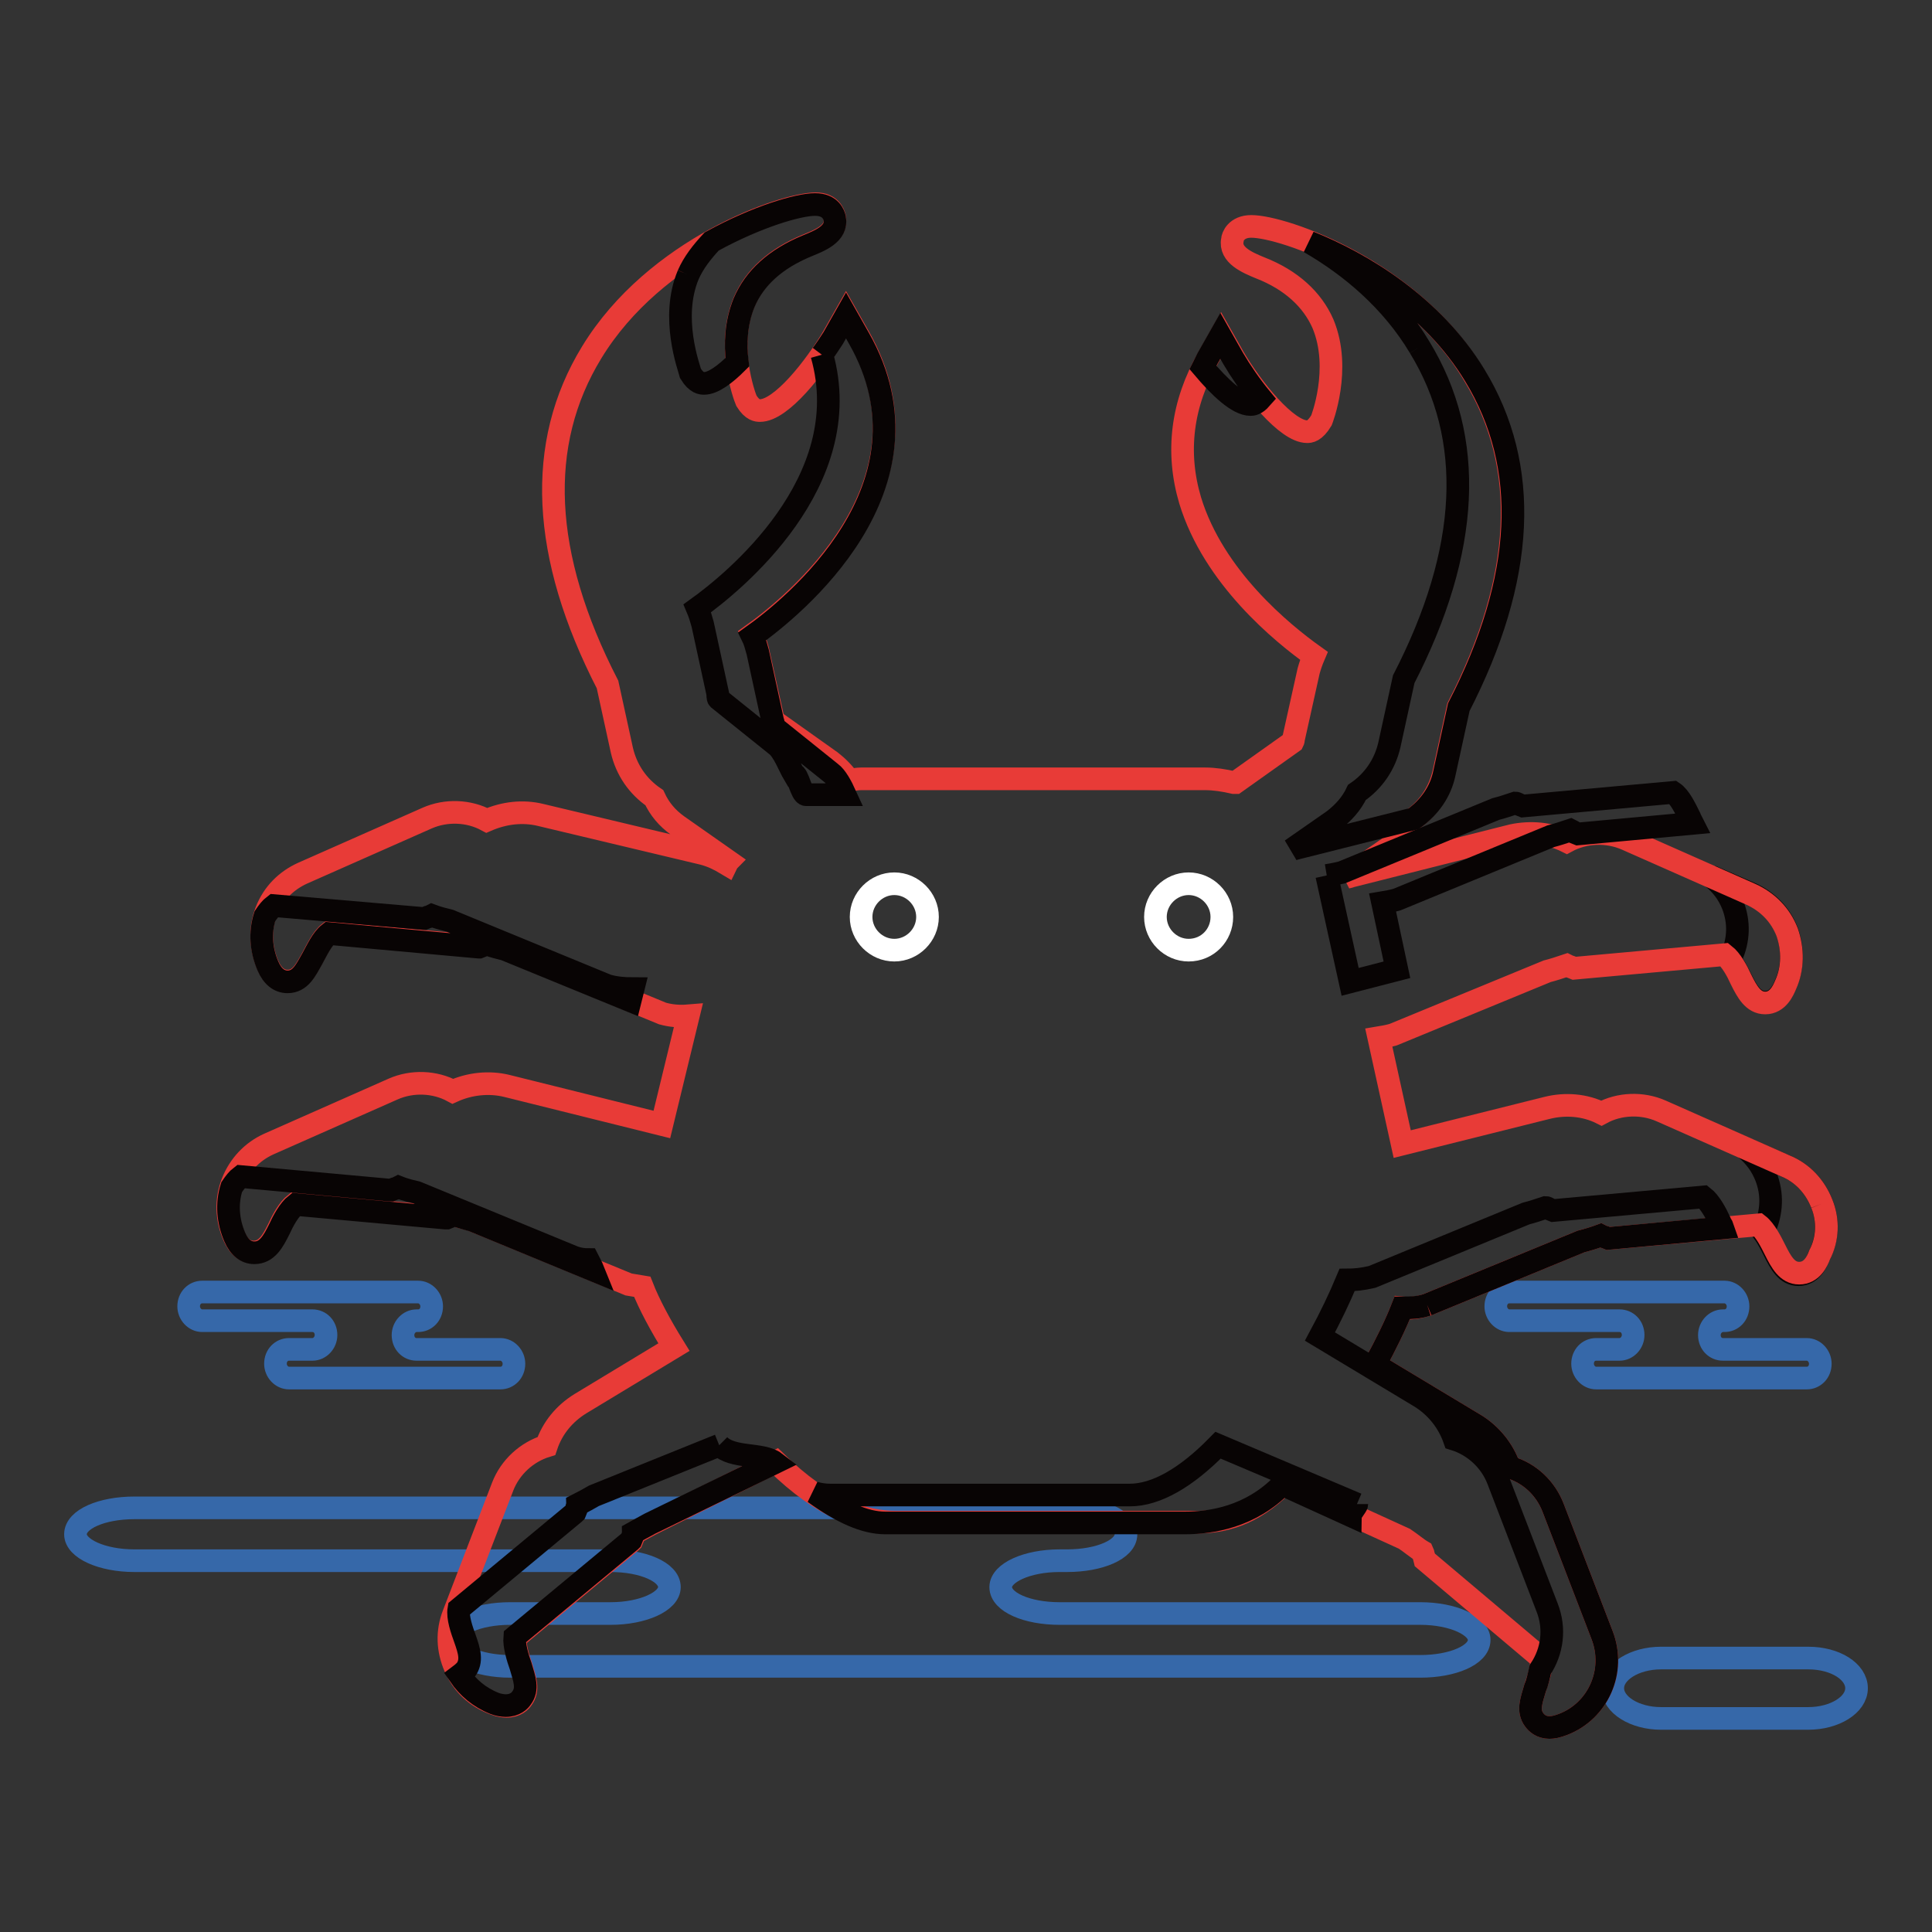
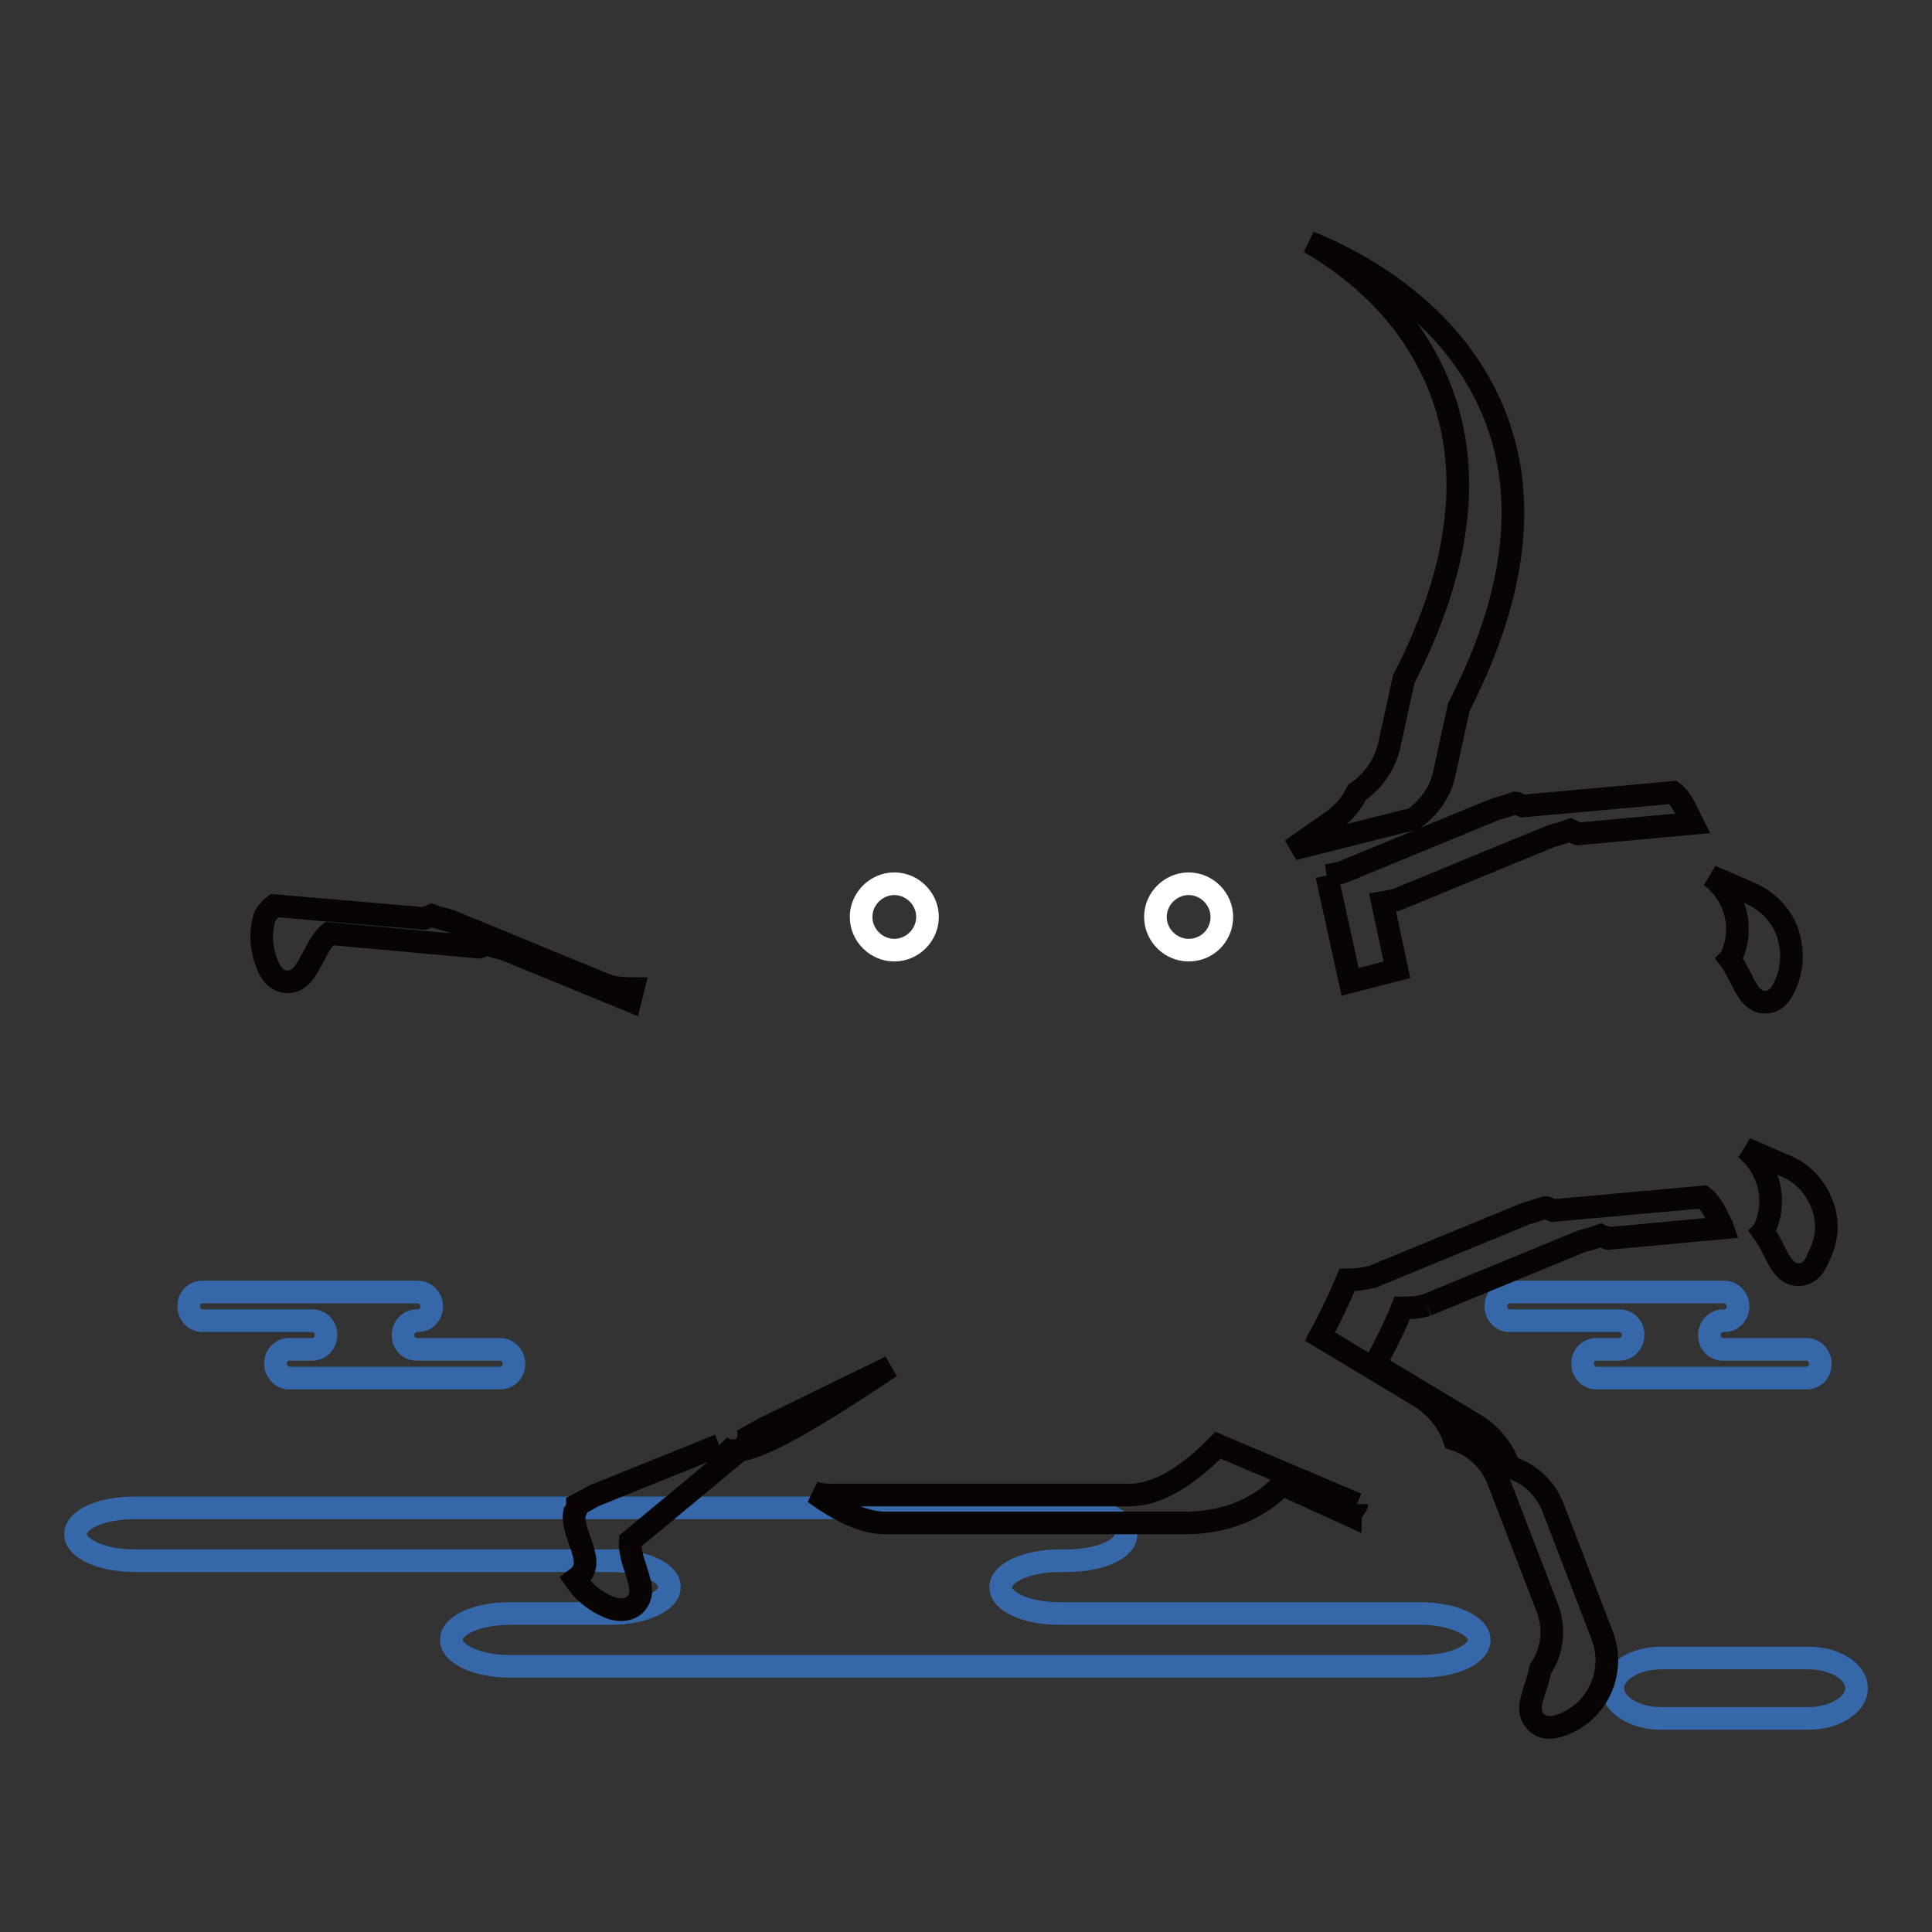
<svg xmlns="http://www.w3.org/2000/svg" version="1.1" x="0px" y="0px" viewBox="0 0 256 256" enable-background="new 0 0 256 256" xml:space="preserve">
  <rect x="0" y="0" width="256" height="256" fill="#333333" stroke="none" />
  <g>
    <path stroke-width="3" fill-opacity="0" stroke="#3668a9" d="M119.2,199.8h22.2c4.3,0,7.8,1.6,7.8,3.5c0,2-3.5,3.5-7.8,3.5h-1c-4.3,0-7.8,1.6-7.8,3.5 c0,2,3.5,3.5,7.8,3.5h47.8c4.3,0,7.8,1.6,7.8,3.5c0,2-3.5,3.5-7.8,3.5H67.6c-4.3,0-7.8-1.6-7.8-3.5c0-2,3.5-3.5,7.8-3.5h13.3 c4.3,0,7.8-1.6,7.8-3.5c0-2-3.5-3.5-7.8-3.5H17.8c-4.3,0-7.8-1.6-7.8-3.5c0-2,3.5-3.5,7.8-3.5H119.2z M50.3,171.2h5.1 c1,0,1.8,0.9,1.8,1.9c0,1.1-0.8,1.9-1.8,1.9h-0.2c-1,0-1.8,0.9-1.8,1.9c0,1.1,0.8,1.9,1.8,1.9h11.1c1,0,1.8,0.9,1.8,1.9 c0,1.1-0.8,1.9-1.8,1.9H38.3c-1,0-1.8-0.9-1.8-1.9c0-1.1,0.8-1.9,1.8-1.9h3.1c1,0,1.8-0.9,1.8-1.9c0-1.1-0.8-1.9-1.8-1.9H26.8 c-1,0-1.8-0.9-1.8-1.9c0-1.1,0.8-1.9,1.8-1.9C26.8,171.2,50.3,171.2,50.3,171.2z M223.4,171.2h5.1c1,0,1.8,0.9,1.8,1.9 c0,1.1-0.8,1.9-1.8,1.9h-0.2c-1,0-1.8,0.9-1.8,1.9c0,1.1,0.8,1.9,1.8,1.9h11.1c1,0,1.8,0.9,1.8,1.9c0,1.1-0.8,1.9-1.8,1.9h-27.9 c-1,0-1.8-0.9-1.8-1.9c0-1.1,0.8-1.9,1.8-1.9h3.1c1,0,1.8-0.9,1.8-1.9c0-1.1-0.8-1.9-1.8-1.9h-14.6c-1,0-1.8-0.9-1.8-1.9 c0-1.1,0.8-1.9,1.8-1.9H223.4z M239.6,227.7c3.5,0,6.4-1.8,6.4-4s-2.8-4-6.4-4h-19.5c-3.5,0-6.4,1.8-6.4,4c0,2.2,2.9,4,6.4,4H239.6 z" />
    <path stroke-width="3" fill-opacity="0" stroke="#080404" d="M229.6,119.9c0.9,2.3,0.8,4.7-0.2,6.9c0,0.1-0.1,0.2-0.2,0.3c0.6,0.8,1.1,1.8,1.5,2.6 c0.8,1.6,1.6,3.1,3.2,3.1c1.7,0,2.4-1.7,2.7-2.4c1-2.2,1-4.7,0.2-7c-0.9-2.3-2.6-4-4.8-5l-5.3-2.3 C228.1,117.2,229,118.4,229.6,119.9 M241.4,159.5c-0.9-2.3-2.6-4.1-4.8-5l-5.3-2.3c1.2,1,2.1,2.2,2.7,3.7c0.9,2.3,0.8,4.7-0.2,7 c0,0.1-0.1,0.2-0.2,0.3c0.6,0.8,1.1,1.8,1.5,2.6c0.8,1.6,1.6,3.1,3.2,3.1c1.7,0,2.4-1.6,2.7-2.4 C242.2,164.2,242.3,161.7,241.4,159.5" />
-     <path stroke-width="3" fill-opacity="0" stroke="#e83b37" d="M241.4,159.5c-0.9-2.3-2.6-4.1-4.8-5l-16.5-7.3c-2.5-1.1-5.5-1-7.9,0.3c-2.2-1.1-4.8-1.3-7.2-0.7l-19.2,4.8 l-3.1-14.1c0.6-0.1,1.2-0.2,1.9-0.4l20.4-8.4c0.8-0.2,1.7-0.5,2.6-0.8c0.2,0.1,0.4,0.2,0.5,0.2l0.5,0.2l19.9-1.8 c0.9,0.7,1.7,2.2,2.2,3.3c0.8,1.6,1.6,3.1,3.2,3.1c1.7,0,2.4-1.7,2.7-2.4c1-2.2,1-4.7,0.2-7c-0.9-2.3-2.6-4-4.8-5l-16.5-7.3 c-2.5-1.1-5.5-1-7.9,0.3c-2.2-1.1-4.8-1.3-7.2-0.8l-21.4,5.4c-0.2,0.1-0.4,0.1-0.7,0.2l5.6-3.9c1.3-0.9,2.4-2.2,3.1-3.7 c2.2-1.5,3.7-3.7,4.3-6.3l1.9-8.7c8.8-17.1,9.5-31.9,2.1-44C187.1,35.9,170.1,30,165.8,30c-2,0-2.5,1.4-2.5,1.8c-0.4,2,2,3,3.7,3.7 c4.1,1.6,6.9,4.2,8.3,7.4c2.5,6-0.2,12.8-0.2,12.8c-0.9,1.5-1.6,1.5-1.9,1.5c-2.7,0-7.3-5.7-9.7-9.8l-1.7-3l-1.7,3 c-3.5,6.1-4.3,12.5-2.4,18.9c3.1,10.2,12.2,17.6,16.4,20.6c-0.3,0.7-0.5,1.3-0.7,2l-2,9c0,0.1,0,0.2-0.1,0.4l-7.6,5.4 c-0.1,0-0.1,0-0.2,0c-1.3-0.3-2.6-0.5-3.8-0.5h-45.6c-0.5,0-1,0.1-1.6,0.2c-0.7-1-1.5-1.8-2.4-2.5l-7.6-5.4c0-0.1,0-0.2-0.1-0.4 l-2-9c-0.2-0.7-0.4-1.4-0.7-2c5.2-3.7,25.3-19.8,14.1-39.5l-1.7-3l-1.7,3c-2.4,4.1-6.9,9.8-9.7,9.8c-0.3,0-1,0-1.8-1.3 c-0.3-0.7-2.7-7.3-0.3-13.1c1.4-3.3,4.2-5.8,8.3-7.5c1.7-0.7,4.1-1.6,3.7-3.7c-0.1-0.4-0.5-1.8-2.5-1.8c-4.3,0-21.3,5.9-29.7,19.7 c-7.4,12.1-6.7,26.9,2.1,44l1.9,8.7c0.6,2.6,2.1,4.8,4.3,6.3c0.7,1.5,1.7,2.7,3.1,3.7l6.7,4.7c-0.1,0.1-0.1,0.2-0.2,0.4 c-1-0.6-2-1.1-3.2-1.4L71.7,108c-2.4-0.6-4.9-0.3-7.2,0.7c-2.4-1.3-5.4-1.4-7.9-0.3l-16.5,7.3c-2.2,1-3.9,2.7-4.8,5 c-0.9,2.3-0.8,4.9,0.2,7.2c0.6,1.4,1.5,2.1,2.6,2.1c1.7,0,2.4-1.5,3.3-3.1c0.6-1.1,1.3-2.6,2.2-3.3l19.8,1.8l0.1,0l0.5-0.2 c0.2-0.1,0.3-0.2,0.5-0.2c0.8,0.3,1.6,0.5,2.4,0.7l20.9,8.6c1.1,0.3,2.2,0.4,3.4,0.3L87.7,149l-20.5-5.1c-2.4-0.6-5-0.3-7.2,0.7 c-2.4-1.3-5.4-1.4-7.9-0.3l-16.5,7.3c-2.2,1-3.9,2.8-4.8,5.1c-0.9,2.3-0.8,4.8,0.2,7.1c0.6,1.4,1.5,2.1,2.6,2.1 c1.7,0,2.5-1.5,3.3-3.1c0.5-1.1,1.3-2.6,2.2-3.3l19.8,1.8l0.1,0l0.5-0.2c0.2-0.1,0.3-0.2,0.5-0.2c0.8,0.3,1.6,0.5,2.4,0.7l20.9,8.6 c0.6,0.1,1.2,0.2,1.8,0.3c0.9,2.3,2.4,5.1,4.2,8L76.9,186c-2.1,1.3-3.7,3.2-4.5,5.6c-2.6,0.8-4.8,2.8-5.8,5.4l-6.5,16.9 c-0.9,2.3-0.8,4.7,0.2,7c1,2.3,2.8,4,5.3,4.9c0.5,0.2,1.1,0.3,1.5,0.3c1.3,0,1.9-0.7,2.1-1c0.9-1.2,0.4-2.5-0.1-4.2 c-0.4-1.1-0.9-2.8-0.8-3.9l15.3-12.7l0.1-0.1l0.2-0.5c0-0.2,0.1-0.3,0.1-0.5c0.7-0.4,1.5-0.8,2.2-1.2l16.6-8.3 c6.3,6.2,11.7,8,15.9,8h39.7c3.5,0,7.4-0.8,11.7-5.1l16,7.3c0.9,0.6,1.7,1.3,2.4,1.7c0.1,0.2,0.1,0.5,0.2,0.7l0.1,0.4l15.4,13 c0.2,1.1-0.4,2.8-0.8,4c-0.5,1.7-1,3-0.1,4.2c0.3,0.4,0.9,1,2,1c0.5,0,1-0.1,1.8-0.4c4.7-1.8,7-7.1,5.2-11.8l-6.5-16.9 c-1-2.6-3.1-4.6-5.8-5.4c-0.8-2.3-2.4-4.3-4.5-5.6l-13.3-8c1.4-2.6,2.7-5.2,3.6-7.5c1.1,0.1,2.1,0,3.3-0.4l20.4-8.4 c0.8-0.2,1.8-0.5,2.6-0.8c0.2,0.1,0.3,0.2,0.5,0.2l0.5,0.2l19.9-1.8c0.9,0.7,1.7,2.3,2.2,3.3c0.8,1.6,1.6,3.1,3.2,3.1 c1.7,0,2.4-1.6,2.7-2.4C242.2,164.2,242.3,161.7,241.4,159.5" />
-     <path stroke-width="3" fill-opacity="0" stroke="#080404" d="M165.7,53.6c0.2,0,0.7,0,1.4-0.8c-1.4-1.7-2.7-3.6-3.7-5.3l-1.7-3l-1.7,3c-0.2,0.4-0.4,0.8-0.6,1.2 C161.6,51.3,164,53.6,165.7,53.6" />
    <path stroke-width="3" fill-opacity="0" stroke="#080404" d="M188.1,46c7.4,12.1,6.7,26.9-2.1,44l-1.9,8.7c-0.6,2.6-2.1,4.8-4.3,6.3c-0.7,1.5-1.8,2.7-3.1,3.7l-5.6,3.9 c0.2-0.1,0.4-0.1,0.7-0.2l15.5-3.9c2.1-1.5,3.6-3.6,4.1-6.1l1.9-8.7c8.8-17.1,9.5-31.9,2.1-44c-5.6-9.2-14.9-14.8-21.9-17.6 C178.9,35.2,184.4,39.8,188.1,46" />
    <path stroke-width="3" fill-opacity="0" stroke="#080404" d="M80.5,130.6L59.6,122c-0.8-0.2-1.6-0.4-2.4-0.7c-0.2,0.1-0.3,0.2-0.5,0.2l-0.5,0.2l-0.1,0L36.3,120 c-0.4,0.3-0.8,0.8-1.2,1.4c-0.7,2.2-0.5,4.5,0.4,6.6c0.6,1.4,1.5,2.1,2.6,2.1c1.7,0,2.4-1.5,3.3-3.1c0.6-1.1,1.3-2.6,2.2-3.3 l19.8,1.8l0.1,0l0.5-0.2c0.2-0.1,0.3-0.1,0.5-0.2c0.8,0.3,1.6,0.5,2.4,0.7l16.6,6.8l0.4-1.6C82.7,131,81.6,130.9,80.5,130.6" />
    <path stroke-width="3" fill-opacity="0" stroke="#080404" d="M175.8,116l3.1,14.1l6.2-1.6l-1.9-8.9c0.6-0.1,1.2-0.2,1.9-0.4l20.4-8.4c0.8-0.2,1.7-0.5,2.6-0.8 c0.2,0.1,0.4,0.2,0.5,0.3l0.5,0.2l15.2-1.4c-0.1-0.2-0.3-0.5-0.4-0.8c-0.6-1.2-1.3-2.7-2.2-3.3l-19.9,1.8l-0.5-0.2 c-0.2-0.1-0.4-0.2-0.5-0.2c-0.9,0.3-1.8,0.6-2.6,0.8l-20.4,8.4C177,115.8,176.4,115.9,175.8,116" />
-     <path stroke-width="3" fill-opacity="0" stroke="#080404" d="M108.9,47c4.8,16.9-11.9,30.3-16.5,33.6c0.3,0.7,0.5,1.4,0.7,2.1l2,9.2c0,0.1,0,0.6,0.1,0.7l7.6,6.1 c1,0.7,1.8,2.9,2.4,3.9c0.5-0.1,1,2.7,1.6,2.7h5.2c-0.5-1.1-1.2-2.4-1.9-2.9l-7.6-6.1c0-0.1,0-0.6-0.1-0.7l-2-9.2 c-0.2-0.7-0.4-1.5-0.7-2.1c5.2-3.7,25.3-19.8,14.1-39.5l-1.7-3l-1.7,3C110,45.4,109.5,46.2,108.9,47" />
    <path stroke-width="3" fill-opacity="0" stroke="#080404" d="M189.1,172.9l20.4-8.4c0.8-0.2,1.8-0.5,2.6-0.8c0.2,0.1,0.3,0.2,0.5,0.2l0.5,0.2l15.2-1.4 c-0.1-0.3-0.3-0.5-0.4-0.8c-0.5-1.1-1.3-2.6-2.2-3.3l-19.9,1.8l-0.5-0.2c-0.2-0.1-0.3-0.2-0.5-0.2c-0.9,0.3-1.8,0.6-2.6,0.8 l-20.4,8.4c-1.3,0.3-2.3,0.4-3.3,0.4c-1,2.4-2.2,4.9-3.6,7.5l13.3,8c2.1,1.3,3.7,3.3,4.5,5.6c2.6,0.8,4.8,2.8,5.8,5.4l6.5,16.9 c1.1,2.8,0.7,5.8-0.9,8.2c-0.2,0.9-0.4,1.8-0.7,2.5c-0.5,1.7-1,3-0.1,4.2c0.3,0.4,0.9,1,2,1c0.5,0,1-0.1,1.8-0.4 c4.7-1.8,7-7.1,5.2-11.8l-6.5-16.9c-1-2.6-3.1-4.6-5.8-5.4c-0.8-2.3-2.4-4.3-4.5-5.6l-13.3-8c1.4-2.6,2.7-5.2,3.6-7.5 C186.9,173.3,187.9,173.3,189.1,172.9" />
    <path stroke-width="3" fill-opacity="0" stroke="#080404" d="M179.8,199.3c-0.7-0.3-18.4-7.8-18.4-7.8c-4.2,4.3-8.2,6.6-11.7,6.6H110c-0.7,0-1.4-0.1-2.1-0.3 c3.6,2.6,6.7,4,9.4,4H157c3.5,0,8.7-0.8,12.9-5.1l9,4.1C178.9,200.6,179.8,199.5,179.8,199.3" />
-     <path stroke-width="3" fill-opacity="0" stroke="#080404" d="M91.2,36.4c-2.4,5.7,0.1,12.3,0.3,13.1c0.8,1.3,1.5,1.3,1.8,1.3c1.2,0,2.8-1.2,4.4-2.8 c-0.3-2.4-0.2-5.2,0.9-7.9c1.4-3.3,4.2-5.8,8.3-7.5c1.7-0.7,4.1-1.6,3.7-3.7c-0.1-0.4-0.5-1.8-2.6-1.8c-2.2,0-7.7,1.6-13.7,4.9 C93,33.4,91.9,34.8,91.2,36.4" />
-     <path stroke-width="3" fill-opacity="0" stroke="#080404" d="M95.3,191.5l-16.6,6.7c-0.7,0.4-1.4,0.8-2.2,1.2c0,0.2-0.1,0.3-0.1,0.5l-0.2,0.5l-0.1,0.1l-15.3,12.7 c-0.2,1.1,0.4,2.8,0.8,3.9c0.6,1.7,1,3,0.1,4.2c-0.1,0.1-0.4,0.4-0.8,0.7c1.1,1.6,2.6,2.9,4.6,3.7c0.5,0.2,1.1,0.3,1.5,0.3 c1.3,0,1.9-0.7,2.1-1c0.9-1.2,0.4-2.5-0.1-4.2c-0.4-1.1-0.9-2.8-0.8-3.9l15.3-12.7l0.1-0.1l0.2-0.5c0.1-0.2,0.1-0.3,0.1-0.5 c0.7-0.4,1.5-0.8,2.2-1.2l16.6-8.1C101,192.5,97.1,193.3,95.3,191.5" />
-     <path stroke-width="3" fill-opacity="0" stroke="#080404" d="M59.2,161.4l0.5-0.2c0.2-0.1,0.3-0.1,0.5-0.2c1,0.3,2,0.6,2.4,0.7l16,6.6c-0.2-0.5-0.5-1-0.7-1.4 c-0.6,0-1.2-0.1-1.8-0.3l-20.9-8.6c-0.4-0.1-1.4-0.3-2.4-0.7c-0.2,0.1-0.3,0.2-0.5,0.2l-0.5,0.2l-0.1,0l-19.8-1.8 c-0.4,0.3-0.8,0.8-1.2,1.4c-0.7,2.2-0.5,4.5,0.4,6.6c0.6,1.4,1.5,2.1,2.6,2.1c1.7,0,2.5-1.5,3.3-3.1c0.5-1.1,1.3-2.6,2.2-3.3 l19.8,1.8L59.2,161.4z" />
+     <path stroke-width="3" fill-opacity="0" stroke="#080404" d="M95.3,191.5l-16.6,6.7c-0.7,0.4-1.4,0.8-2.2,1.2c0,0.2-0.1,0.3-0.1,0.5l-0.2,0.5l-0.1,0.1c-0.2,1.1,0.4,2.8,0.8,3.9c0.6,1.7,1,3,0.1,4.2c-0.1,0.1-0.4,0.4-0.8,0.7c1.1,1.6,2.6,2.9,4.6,3.7c0.5,0.2,1.1,0.3,1.5,0.3 c1.3,0,1.9-0.7,2.1-1c0.9-1.2,0.4-2.5-0.1-4.2c-0.4-1.1-0.9-2.8-0.8-3.9l15.3-12.7l0.1-0.1l0.2-0.5c0.1-0.2,0.1-0.3,0.1-0.5 c0.7-0.4,1.5-0.8,2.2-1.2l16.6-8.1C101,192.5,97.1,193.3,95.3,191.5" />
    <path stroke-width="3" fill-opacity="0" stroke="#ffffff" d="M118.5,125.9c-2.4,0-4.4-2-4.4-4.4c0-2.4,2-4.4,4.4-4.4c2.4,0,4.4,2,4.4,4.4 C122.9,123.9,120.9,125.9,118.5,125.9 M157.5,125.9c-2.4,0-4.4-2-4.4-4.4c0-2.4,2-4.4,4.4-4.4c2.4,0,4.4,2,4.4,4.4 C161.9,123.9,160,125.9,157.5,125.9" />
  </g>
</svg>